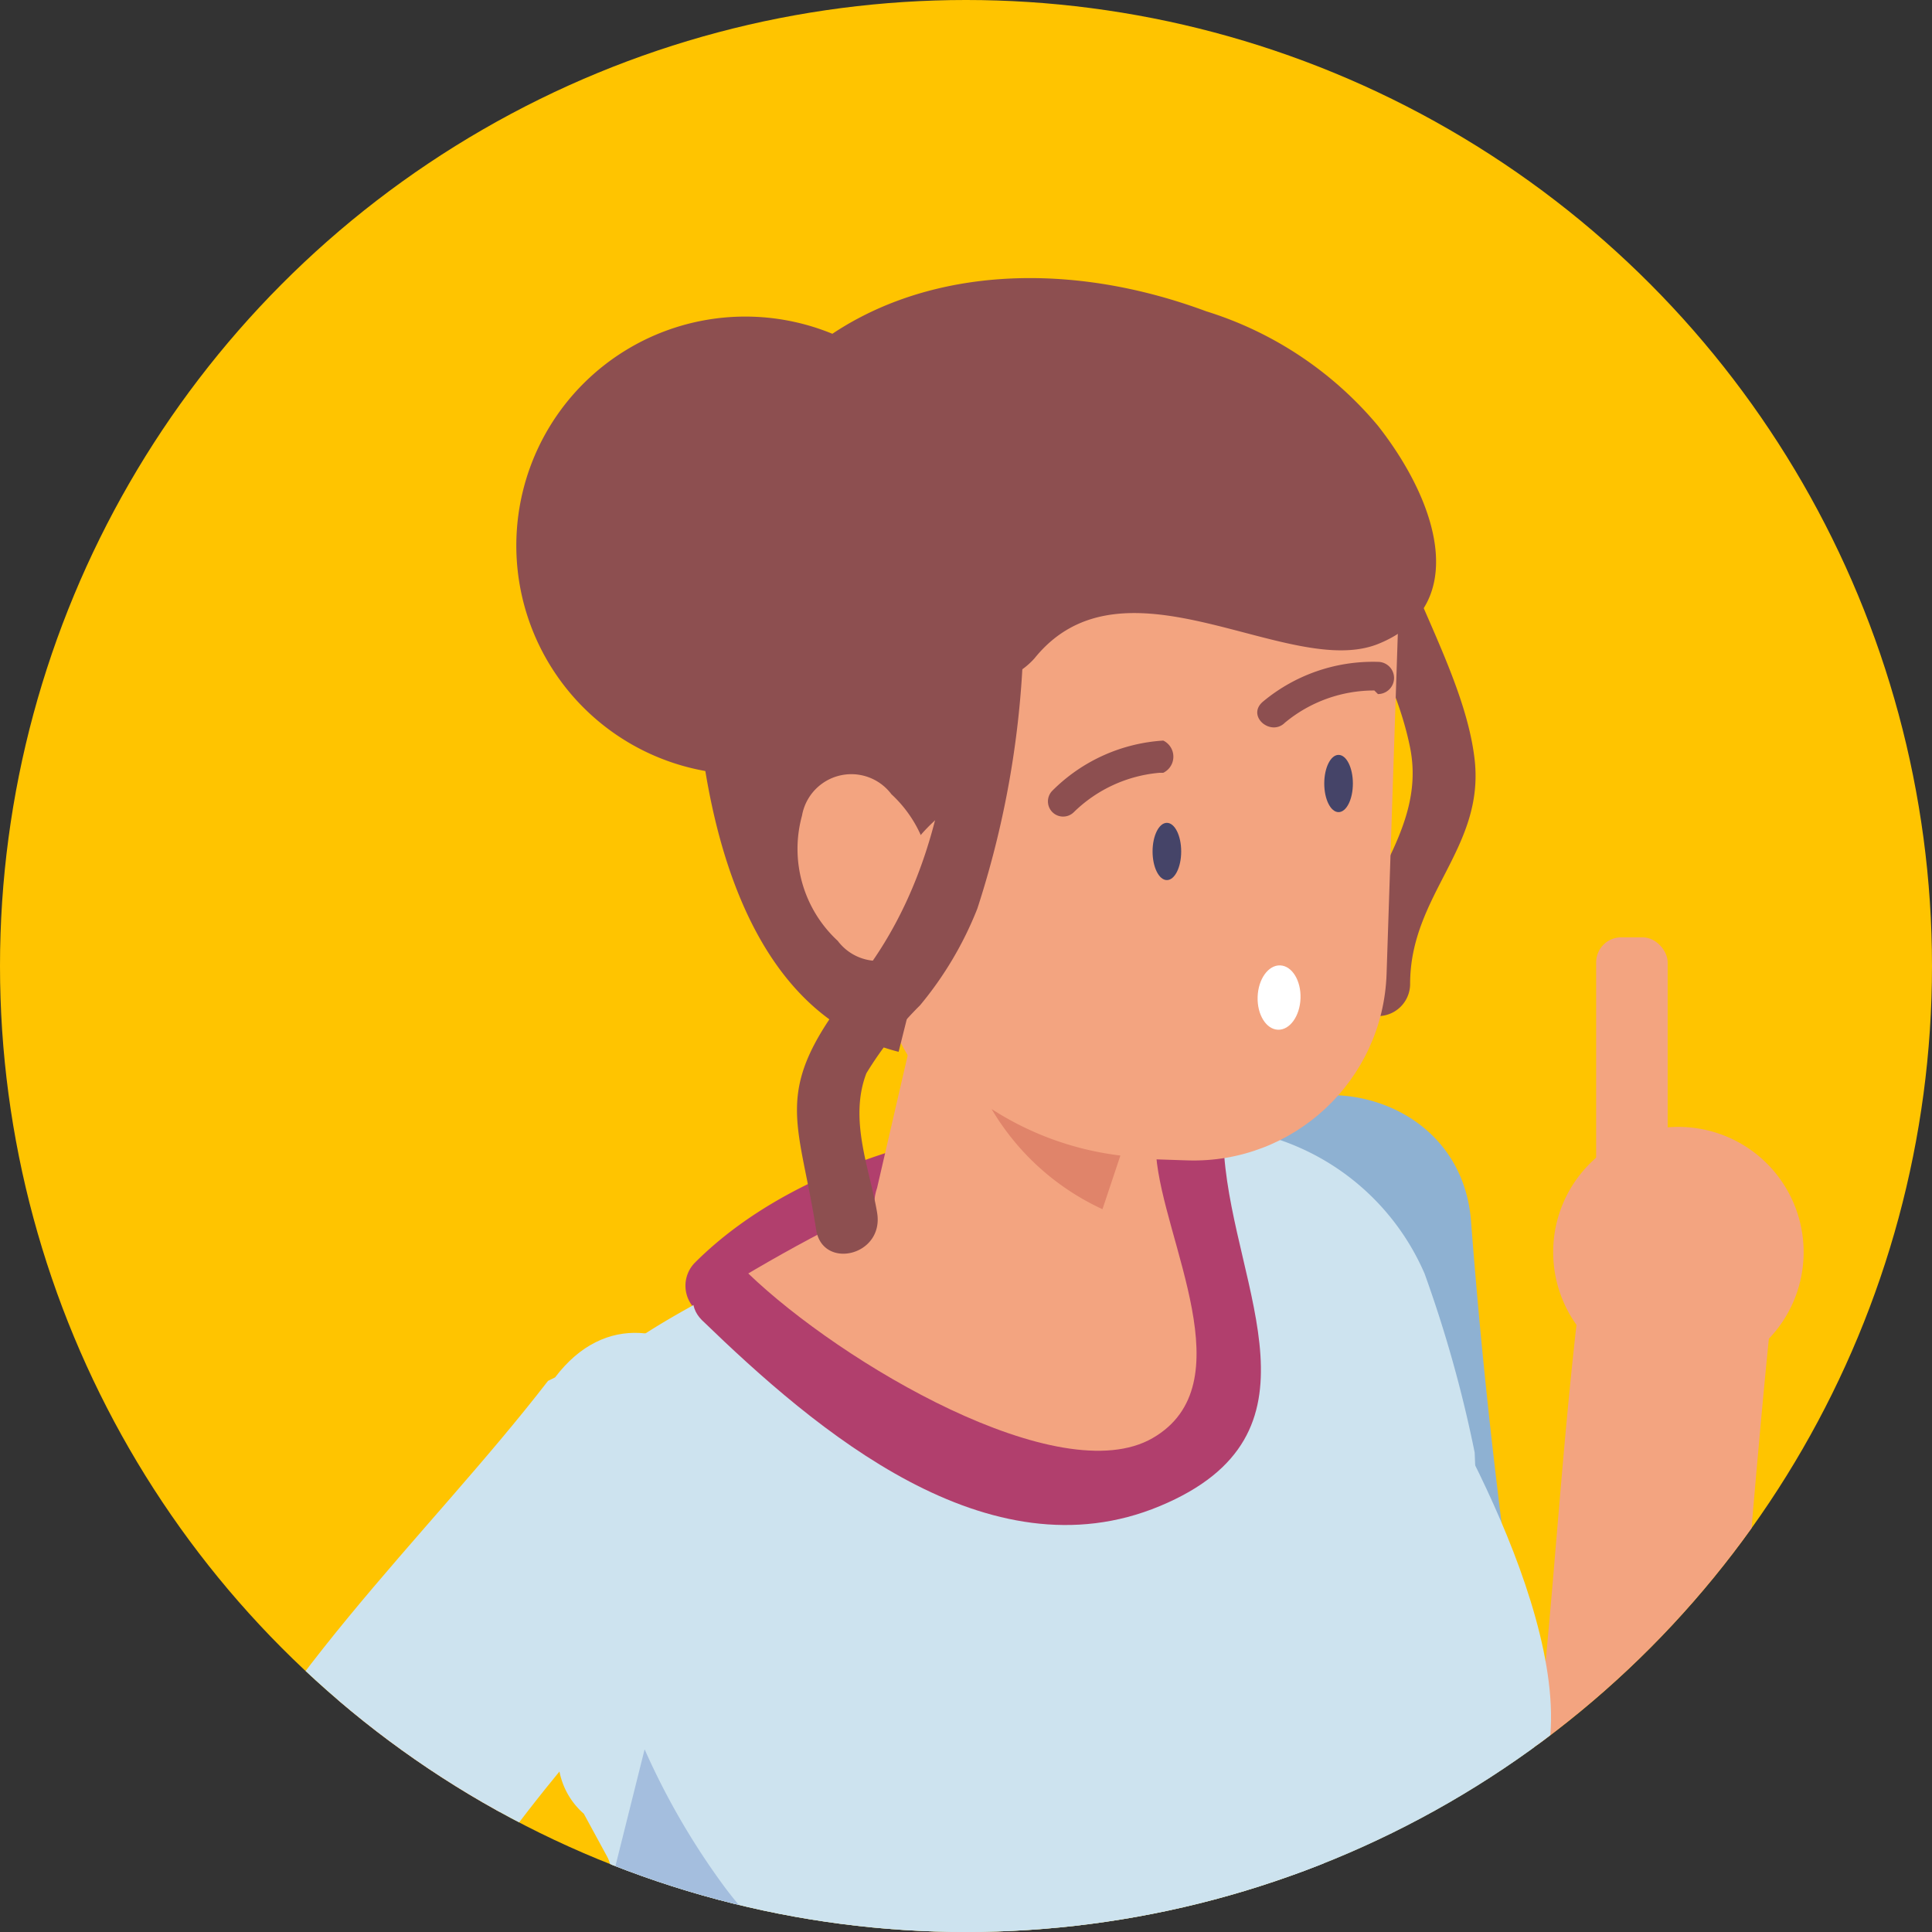
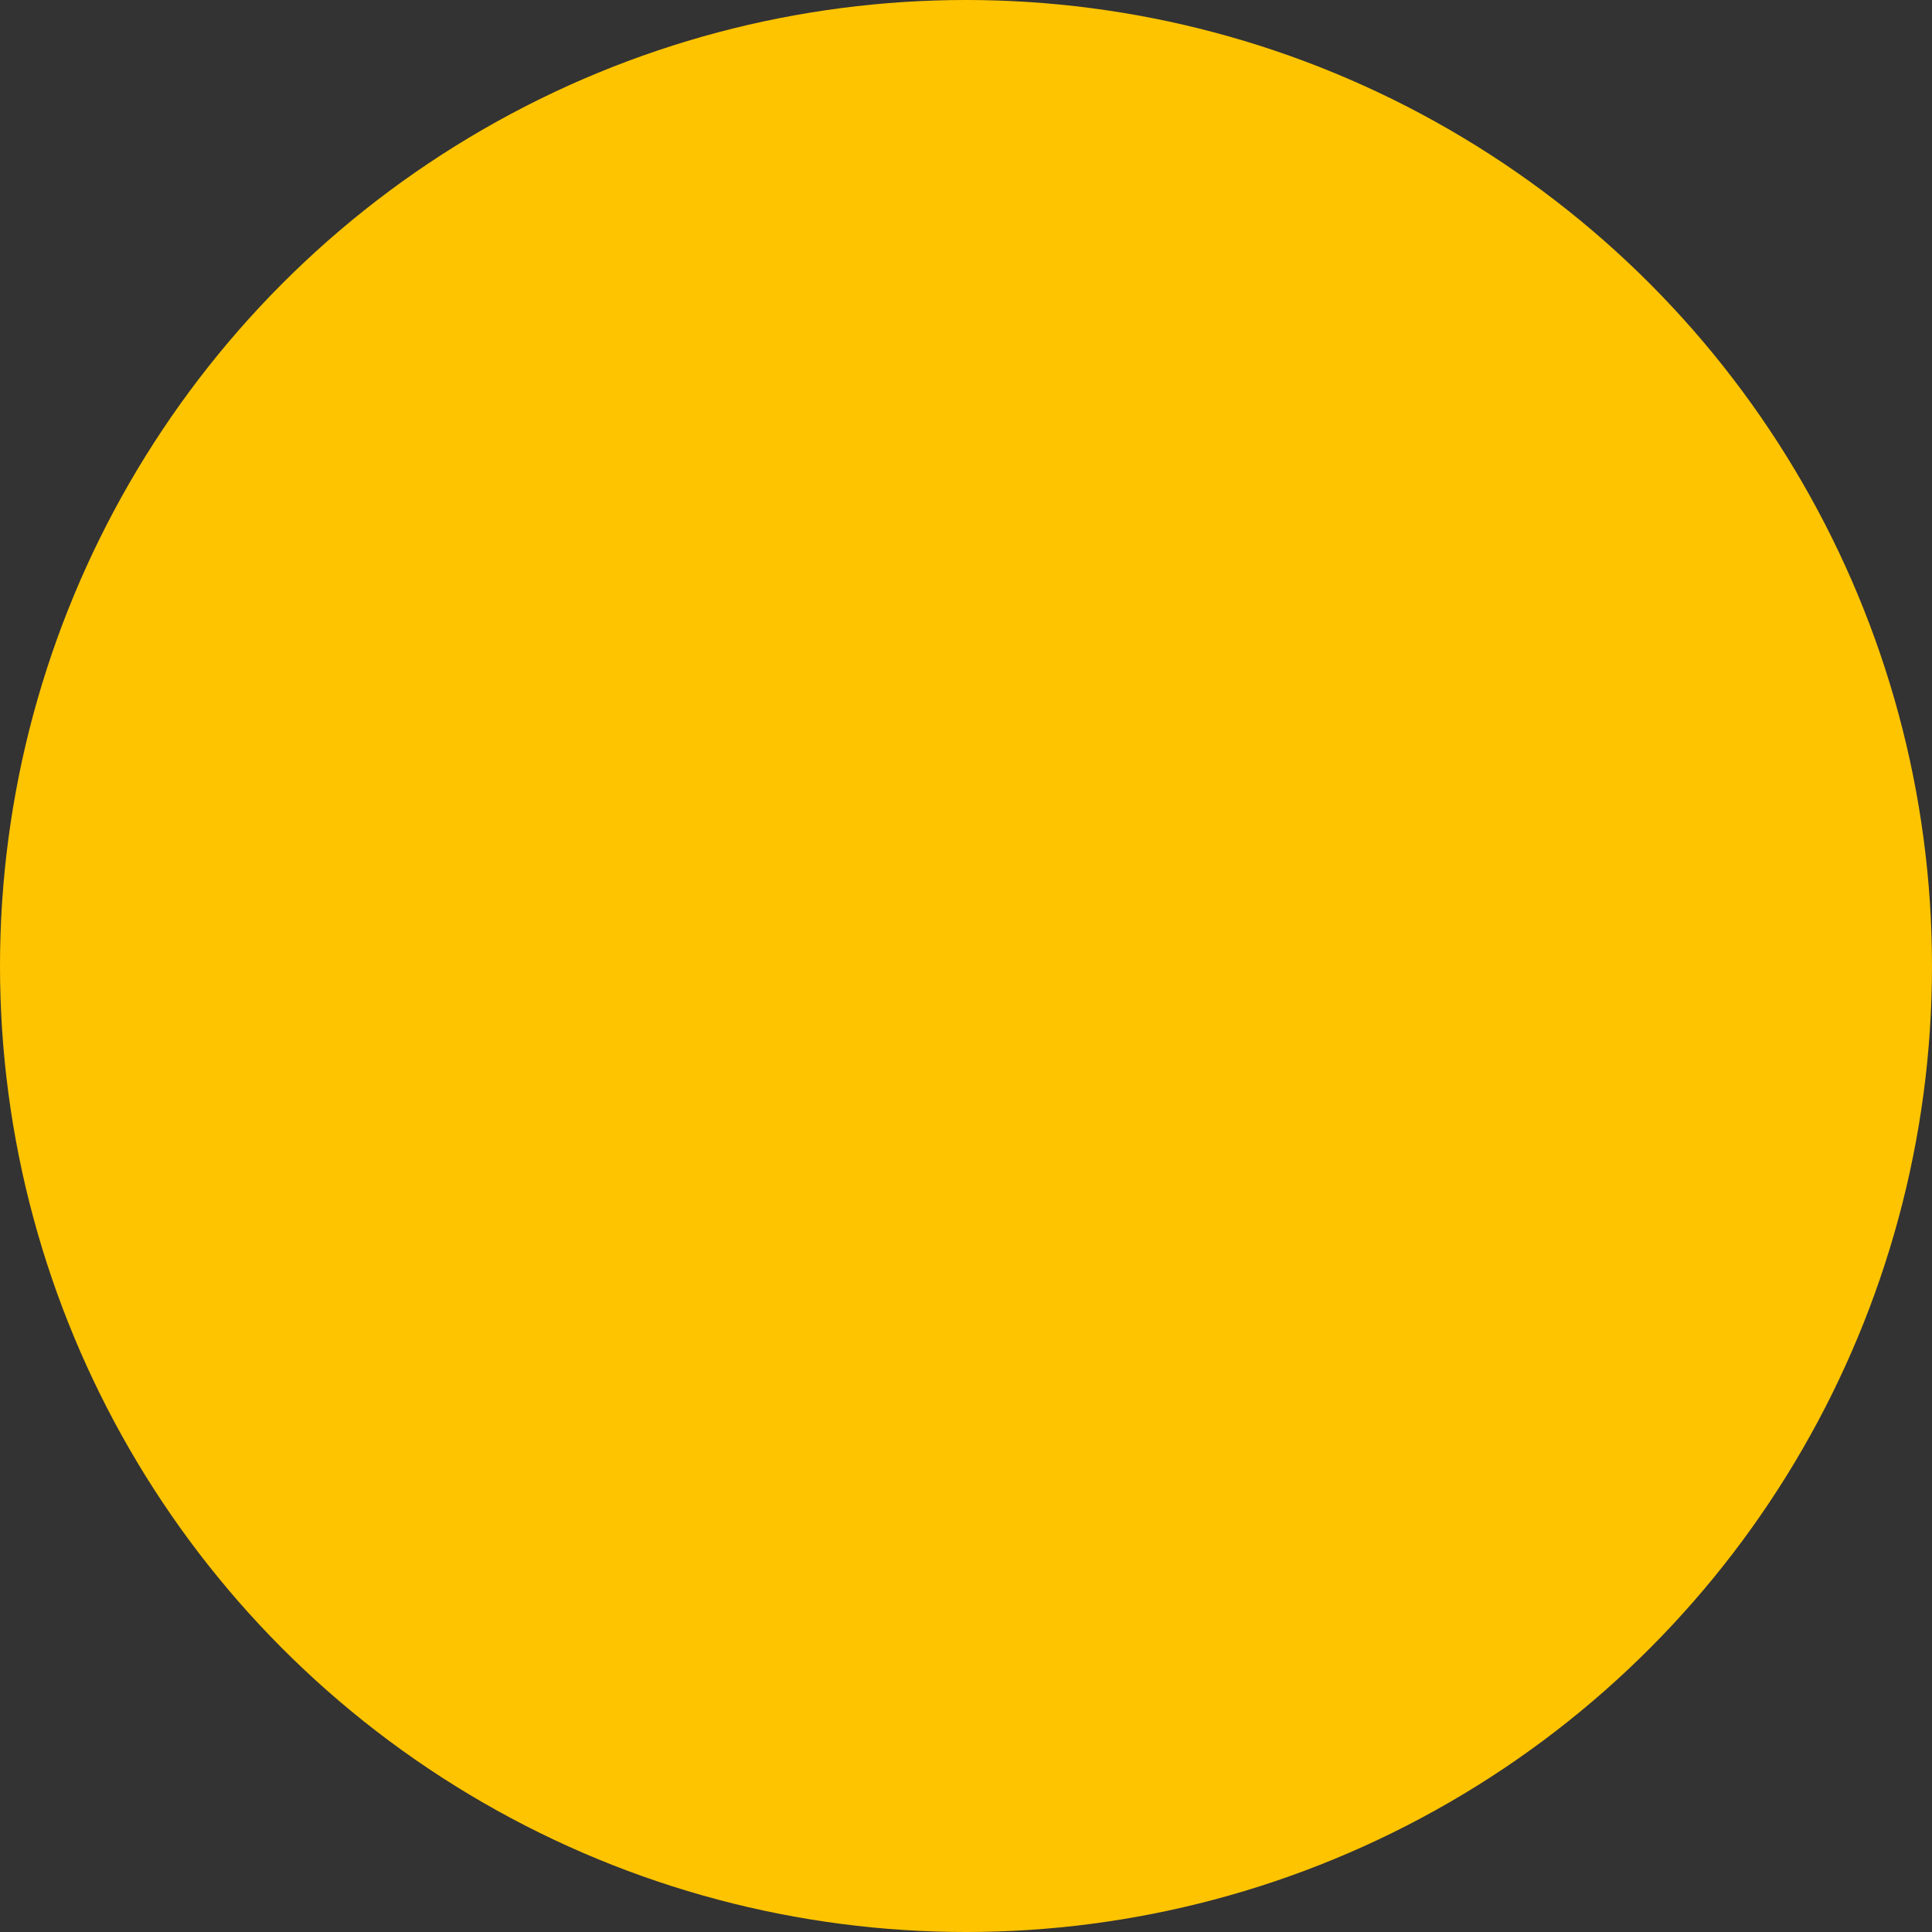
<svg xmlns="http://www.w3.org/2000/svg" height="81" viewBox="0 0 81 81" width="81">
  <rect x="0" y="0" width="81" height="81" fill="#333333" stroke="none" />
  <clipPath id="a">
-     <circle cx="40.5" cy="40.5" r="40.5" />
-   </clipPath>
+     </clipPath>
  <circle cx="40.5" cy="40.5" fill="#ffc400" r="40.5" />
  <g clip-path="url(#a)">
    <path d="m17.384 31.348c3.9-3.9 10.8-5.4 16.2-5.249a1.35 1.35 0 0 0 0-2.7c-6 0-13.647 1.65-18.147 6.149a1.379 1.379 0 0 0 1.95 1.95z" fill="#b13f6d" transform="translate(13.691 23.396)" />
    <path d="m43.011 29.293c-.9 7.049-1.2 14.247-2.1 21.3a77.087 77.087 0 0 1 -1.5 9.6 18.3 18.3 0 0 1 -1.2 3.9c-.6 1.2-.9.9 0 .75-5.249.15-5.249 8.248 0 8.1s9-9.448 9.9-15c1.5-9.448 1.95-19.2 3-28.645.6-5.249-7.5-5.1-8.1 0z" fill="#f3a480" transform="translate(23.307 24.402)" />
    <path d="m29.7 28.043a277.451 277.451 0 0 0 6.449 41.842c1.65 6.749 12 3.9 10.5-2.85a257.956 257.956 0 0 1 -6-38.993c-.6-6.9-11.4-7.049-10.8 0z" fill="#8eb1d2" transform="translate(21.021 23.102)" />
    <path d="m12.934 82.335c1.05 15.3 10.8 16.8 20.7 11.1s15.3-18.6 15.3-29.994c0 0-5.549-16.947-15.3-11.248s-22.05 12.445-20.7 30.142z" fill="#de4875" transform="translate(12.592 37.198)" />
    <path d="m47.443 29.9s6.6 10.2 5.849 16.5c-.45 3.9-3.3 8.4-3.749 9.6-3.449 10.348-1.5 13.5-1.95 16.347 0 0-2.25 9.748-26.545.6l-10.048-30.147z" fill="#cde3ef" transform="translate(11.677 26.644)" />
    <path d="m13.028 52.495a3.149 3.149 0 0 1 -1.05-1.95c-.75-5.4-3.749-7.8 2.1-16.947.9-1.5 13.647-8.1 23.1-9.748a10.2 10.2 0 0 1 11.1 6 53.242 53.242 0 0 1 2.1 7.5c.45 9.748-3.9-3-4.5 2.4v-.45l-1.95 16.2-1.05 8.1-16.502 13.04-8.7-15.6z" fill="#cde3ef" transform="translate(11.448 23.546)" />
    <path d="m34.1 23.7s8.248 8.548 1.05 14.547-19.346-7.5-19.346-7.5c6.296-3.898 12.444-6.597 18.296-7.047z" fill="#f3a480" transform="translate(14.075 23.546)" />
    <path d="m29.888 30.7 3.3-15-10.048 2.849-2.7 11.7c-1.2 3.451 6.899 7.951 9.448.451z" fill="#f3a480" transform="translate(16.334 19.548)" />
    <path d="m14.35 41.1a30.594 30.594 0 0 0 3.3 5.7 15 15 0 0 0 15.6 5.7 94.183 94.183 0 0 0 17.4-6.449s-3.749 12-2.4 18.9c.6 3.3.15 2.7.15 2.7-.15 3.149-5.249 2.25-5.249 2.25-10.951 3.443-22.951-2.556-22.951-2.556l-7.2-20.845z" fill="#a4bede" transform="translate(12.676 32.241)" />
    <path d="m48.028 58.731a1.95 1.95 0 0 1 -.75 1.8 22.2 22.2 0 0 1 -16.2 4.049 42.592 42.592 0 0 1 -13.8-3.449 1.95 1.95 0 0 1 -1.05-2.4v-.6a1.95 1.95 0 0 1 2.55-1.05c3.9 1.65 13.2 4.949 19.8 3a22.047 22.047 0 0 0 6.149-2.7 1.95 1.95 0 0 1 3.3 1.35z" fill="#454468" transform="translate(14.241 40.105)" />
    <path d="m30.055 64.632 4.2-.9a3.3 3.3 0 0 0 2.55-3 1.95 1.95 0 0 0 -2.55-2.1l-4.2.9a3.3 3.3 0 0 0 -2.55 3 1.95 1.95 0 0 0 2.55 2.1z" fill="#fff" transform="translate(19.916 40.953)" />
    <path d="m30.3 62.862 2.4-.45a1.95 1.95 0 0 0 1.5-1.8 1.2 1.2 0 0 0 -1.5-1.2l-2.4.45a1.95 1.95 0 0 0 -1.5 1.8 1.2 1.2 0 0 0 1.5 1.2z" fill="#454468" transform="translate(20.571 41.373)" />
-     <path d="m34.672 24.95c.3 3.6 3.749 9.6-.15 11.848s-13.048-3.149-16.947-6.9c-1.2-1.2-3.149.75-1.95 1.95 4.8 4.649 12 10.8 19.2 7.8s3.149-9 2.7-14.7c-.15-1.8-2.849-1.8-2.7 0z" fill="#b13f6d" transform="translate(13.8 23.496)" />
    <path d="m32.617 6.522c.75 3.9 3.3 7.049 4.049 10.8s-2.7 6.3-2.7 9.9a1.35 1.35 0 0 0 2.7 0c0-3.749 3.149-5.7 2.7-9.448s-3.3-7.8-4.2-12.148c-.3-1.65-3-1.05-2.55.75z" fill="#8d4f50" transform="translate(22.454 14.029)" />
    <path d="m10.6 8.326a9.6 9.6 0 1 0 11.4-7.049 9.6 9.6 0 0 0 -11.4 7.049z" fill="#8d4f50" transform="translate(11.332 12.225)" />
    <rect fill="#f3a480" height="34.508" rx="8.098" transform="matrix(-.999 -.033 .033 -.999 57.866 48.917)" width="21.296" />
    <path d="m29.555 15.911c3.749-4.649 10.648.9 14.4-.6s2.7-5.7 0-9.148a15.3 15.3 0 0 0 -7.2-4.8c-10.5-3.9-21 .45-21.446 12.3 0 0-.9 16.347 8.548 18.746l.6-2.4s-3.449-4.8 2.4-8.4c1.35-.75.3-1.35.15-3.3s1.198-.898 2.548-2.398z" fill="#8d4f50" transform="translate(13.818 11.689)" />
    <path d="m19.862 20.829a2.1 2.1 0 0 0 3.749-.9 5.249 5.249 0 0 0 -1.5-5.249 2.1 2.1 0 0 0 -3.749.9 5.249 5.249 0 0 0 1.5 5.249z" fill="#f3a480" transform="translate(15.262 18.618)" />
    <ellipse cx=".6" cy="1.2" fill="#454468" rx=".6" ry="1.2" transform="translate(48.322 34.498)" />
    <ellipse cx=".6" cy="1.2" fill="#454468" rx=".6" ry="1.2" transform="translate(55.52 31.649)" />
    <g fill="#8d4f50">
      <path d="m29.865 14.25a5.849 5.849 0 0 0 -3.6 1.65.636.636 0 1 1 -.9-.9 7.2 7.2 0 0 1 4.649-2.1.75.75 0 0 1 0 1.35z" transform="translate(18.757 18.149)" />
      <path d="m35.936 11.9a5.849 5.849 0 0 0 -3.749 1.35c-.6.6-1.65-.3-.9-.9a7.2 7.2 0 0 1 4.8-1.65.675.675 0 0 1 0 1.35z" transform="translate(21.684 17.049)" />
      <path d="m24.969 9.65c-.15 5.7-.75 11.248-4.349 15.747s-2.4 5.549-1.65 10.348c.3 1.65 2.849 1.05 2.55-.75s-1.2-3.9-.45-5.849a15.147 15.147 0 0 1 2.25-2.849 14.847 14.847 0 0 0 2.4-4.049 39.593 39.593 0 0 0 1.95-12.6 1.35 1.35 0 1 0 -2.7 0z" transform="translate(15.254 15.85)" />
    </g>
    <g fill="#f3a480">
-       <path d="m44.549 34.2a5.249 5.249 0 0 0 5.251-5.251 5.249 5.249 0 0 0 -5.251-5.249 5.249 5.249 0 0 0 -5.249 5.249 5.249 5.249 0 0 0 5.249 5.251z" transform="translate(25.818 23.546)" />
      <rect height="15.147" rx="1.05" transform="matrix(-1 0 0 -1 69.918 54.445)" width="2.999" />
      <path d="m13.832 33.705c-3.9 6.449-9 13.048-11.4 20.1-5.549 15.9 7.948 26.245 15.9 37.943 2.849 4.349 10.048.3 7.049-4.049-6.9-10.2-21.146-20.846-13.947-34.343 2.849-5.249 6.149-10.348 9.3-15.6s-4.203-8.55-6.902-4.051z" transform="translate(6.745 27.488)" />
    </g>
    <path d="m16.77 31.472c-5.1 6.6-12.148 12.9-15.3 20.846s-.6 15.9 3.149 23.1 12.6.75 9.448-5.549-4.5-10.2-1.5-15.447 8.1-10.348 12.148-15.447-3.449-13.2-7.649-7.649z" fill="#cde3ef" transform="translate(6.206 26.422)" />
    <path d="m15.306 82.8a5.4 5.4 0 0 0 5.849-4.8l.6-5.549a5.4 5.4 0 0 0 -4.8-5.849 5.4 5.4 0 0 0 -5.849 4.8l-.6 5.549a5.4 5.4 0 0 0 4.8 5.849z" fill="#f3a480" transform="translate(11.419 44.977)" />
    <path d="m29 25.15a12.748 12.748 0 0 1 -5.4-1.95 10.5 10.5 0 0 0 4.649 4.2z" fill="#e0846a" transform="translate(17.973 23.296)" />
    <ellipse cx="1.35" cy=".9" fill="#fff" rx="1.35" ry=".9" transform="matrix(.033 -.999 .999 .033 52.682 43.142)" />
  </g>
</svg>